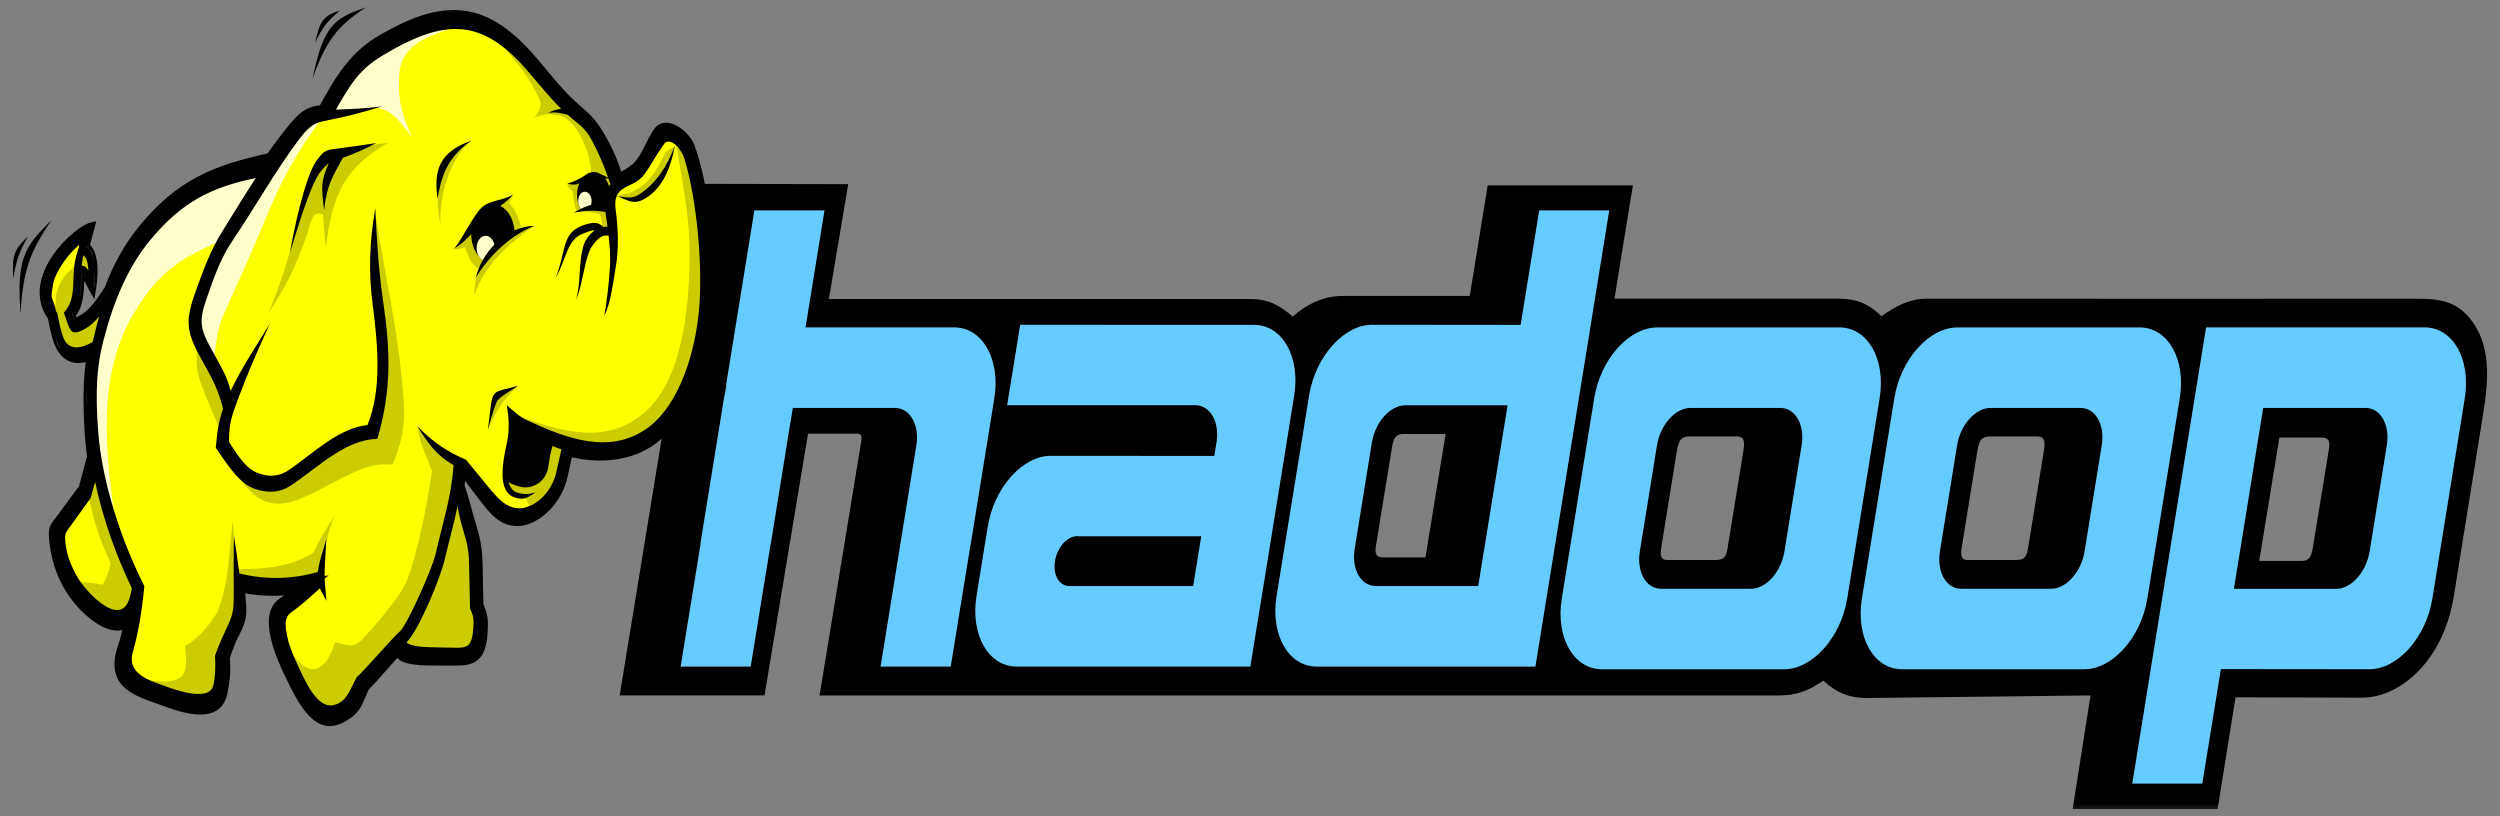
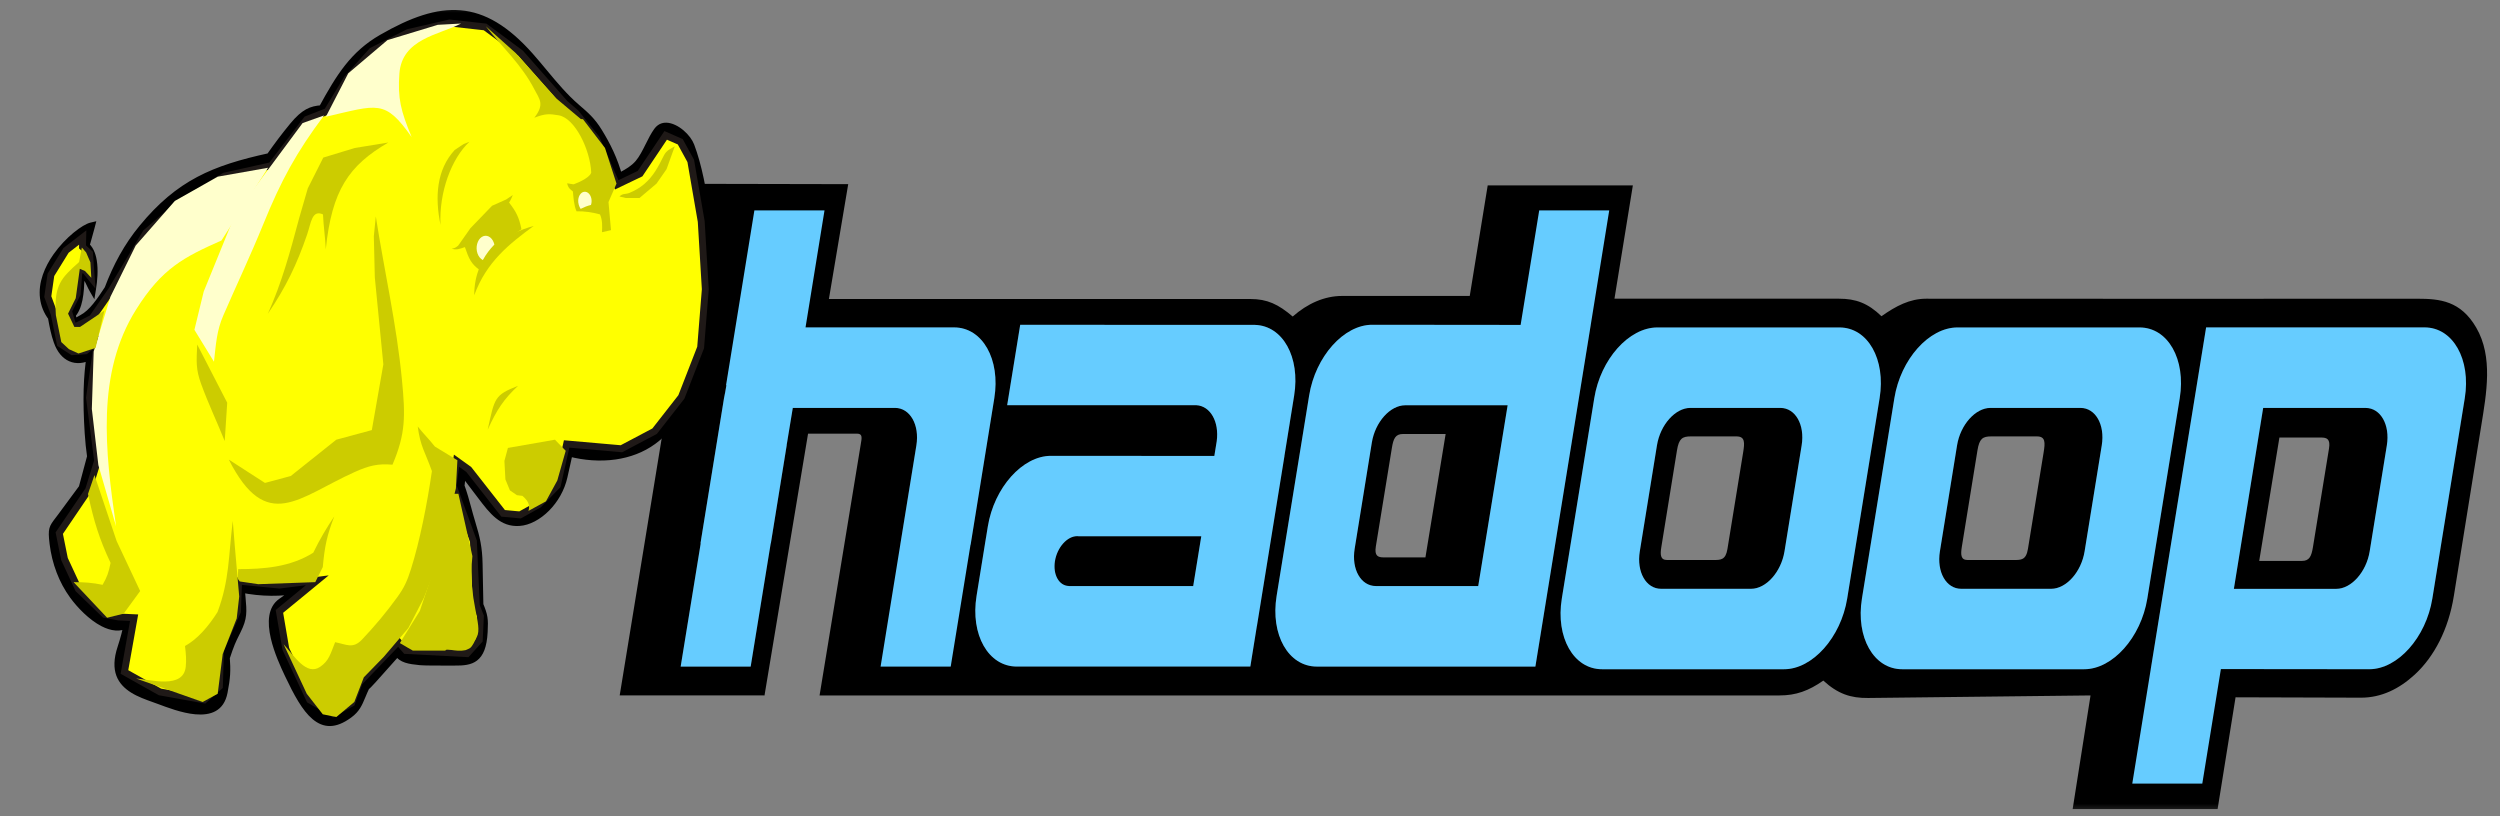
<svg xmlns="http://www.w3.org/2000/svg" width="98" height="32" viewBox="0 0 98 32" fill="none">
  <rect x="0" y="0" width="98" height="32" fill="#808080" stroke="none" />
  <g clip-path="url(#clip0_427_443)">
    <mask id="mask0_427_443" style="mask-type:luminance" maskUnits="userSpaceOnUse" x="0" y="0" width="98" height="32">
      <path d="M98 0H0V32H98V0Z" fill="white" />
    </mask>
    <g mask="url(#mask0_427_443)">
      <path fill-rule="evenodd" clip-rule="evenodd" d="M81.248 31.716C83.142 31.716 85.036 31.716 86.93 31.716C87.165 30.255 87.399 28.795 87.634 27.334C89.255 27.334 90.929 27.349 92.551 27.349C93.343 27.349 94.044 27.012 94.667 26.436C95.418 25.741 95.98 24.676 96.191 23.361C96.547 21.139 96.906 18.916 97.264 16.694C97.469 15.425 97.735 13.992 97.07 12.846C96.459 11.792 95.647 11.71 94.756 11.71C88.341 11.719 81.926 11.709 75.51 11.709C74.863 11.709 74.32 11.996 73.754 12.396C73.223 11.882 72.744 11.709 72.093 11.709C69.158 11.709 66.222 11.709 63.287 11.709C63.528 10.229 63.768 8.748 64.008 7.268C62.111 7.268 60.215 7.268 58.318 7.268C58.083 8.712 57.849 10.156 57.614 11.601C55.946 11.601 54.277 11.601 52.609 11.601C51.918 11.601 51.254 11.898 50.674 12.408C50.112 11.929 49.679 11.721 49.013 11.721C43.506 11.721 38 11.721 32.493 11.721C32.745 10.221 32.998 8.72 33.25 7.219C31.356 7.215 29.462 7.211 27.568 7.207C26.476 13.891 25.384 20.575 24.292 27.259C26.184 27.26 28.076 27.26 29.969 27.261C30.538 23.84 31.107 20.42 31.676 16.999C32.316 16.999 32.957 16.999 33.597 16.999C33.826 16.999 33.781 17.177 33.742 17.413C33.204 20.695 32.666 23.978 32.127 27.261C44.672 27.261 57.216 27.261 69.761 27.261C70.4 27.261 70.899 27.081 71.474 26.679C72.04 27.197 72.541 27.369 73.233 27.361L81.949 27.261C81.716 28.746 81.482 30.231 81.248 31.716ZM56.669 17.013C56.11 17.013 55.552 17.013 54.993 17.013C54.7 17.013 54.62 17.197 54.562 17.557C54.352 18.845 54.143 20.132 53.933 21.419C53.873 21.79 54.01 21.85 54.246 21.85C54.79 21.85 55.333 21.85 55.877 21.85C56.141 20.238 56.405 18.626 56.669 17.013ZM66.278 17.107C66.874 17.107 67.471 17.107 68.067 17.107C68.412 17.107 68.393 17.354 68.331 17.736C68.126 18.997 67.921 20.258 67.716 21.519C67.645 21.959 67.444 21.952 67.168 21.952C66.561 21.952 65.954 21.952 65.347 21.952C65.079 21.952 65.077 21.735 65.125 21.439C65.329 20.178 65.533 18.918 65.737 17.657C65.812 17.19 65.947 17.107 66.278 17.107ZM78.057 17.107C78.653 17.107 79.25 17.107 79.846 17.107C80.19 17.107 80.172 17.354 80.11 17.736C79.905 18.997 79.7 20.258 79.495 21.519C79.423 21.959 79.223 21.952 78.946 21.952C78.34 21.952 77.733 21.952 77.126 21.952C76.858 21.952 76.856 21.735 76.903 21.439C77.107 20.178 77.312 18.918 77.516 17.657C77.591 17.19 77.725 17.107 78.057 17.107ZM88.561 21.988C89.119 21.988 89.677 21.988 90.236 21.988C90.53 21.988 90.609 21.805 90.668 21.444C90.877 20.157 91.087 18.869 91.297 17.582C91.356 17.212 91.22 17.151 90.983 17.151C90.44 17.151 89.896 17.151 89.353 17.151C89.089 18.764 88.825 20.376 88.561 21.988Z" fill="black" />
      <path fill-rule="evenodd" clip-rule="evenodd" d="M64.968 12.836H72.105C73.219 12.836 73.928 14.084 73.681 15.608L72.41 23.463C72.163 24.987 71.05 26.234 69.936 26.234H62.799C61.686 26.234 60.976 24.987 61.223 23.463L62.495 15.608C62.741 14.083 63.854 12.836 64.968 12.836ZM66.262 15.99H69.79C70.38 15.99 70.755 16.65 70.625 17.457L69.952 21.614C69.821 22.421 69.232 23.081 68.643 23.081H65.114C64.525 23.081 64.149 22.421 64.28 21.614L64.953 17.457C65.083 16.65 65.672 15.99 66.262 15.99Z" fill="#1F1917" />
      <path fill-rule="evenodd" clip-rule="evenodd" d="M76.733 12.836H83.87C84.984 12.836 85.693 14.084 85.446 15.608L84.175 23.463C83.928 24.987 82.815 26.234 81.701 26.234H74.564C73.451 26.234 72.741 24.987 72.988 23.463L74.259 15.608C74.506 14.083 75.619 12.836 76.733 12.836ZM78.026 15.99H81.555C82.145 15.99 82.52 16.65 82.389 17.457L81.716 21.614C81.586 22.421 80.997 23.081 80.407 23.081H76.879C76.289 23.081 75.914 22.421 76.044 21.614L76.717 17.457C76.848 16.65 77.437 15.99 78.026 15.99Z" fill="#1F1917" />
      <path fill-rule="evenodd" clip-rule="evenodd" d="M86.479 12.836H95.044C96.158 12.836 96.867 14.084 96.621 15.608L95.349 23.463C95.103 24.987 93.989 26.235 92.876 26.234L84.31 26.229L86.479 12.836ZM88.718 15.99H92.73C93.319 15.99 93.695 16.65 93.564 17.457L92.891 21.614C92.761 22.42 92.171 23.081 91.582 23.081H87.567" fill="#1F1917" />
      <path fill-rule="evenodd" clip-rule="evenodd" d="M60.187 26.129H51.622C50.508 26.129 49.799 24.881 50.045 23.358L51.317 15.502C51.563 13.978 52.677 12.73 53.79 12.731L62.356 12.736L60.187 26.129ZM57.948 22.975H53.936C53.347 22.975 52.971 22.315 53.102 21.509L53.775 17.351C53.906 16.545 54.495 15.884 55.084 15.884H59.1" fill="#1F1917" />
      <path fill-rule="evenodd" clip-rule="evenodd" d="M30.854 12.837H37.401C38.514 12.837 39.224 14.084 38.977 15.608L38.047 21.351H35.29L35.92 17.457C36.051 16.65 35.675 15.99 35.086 15.99H31.03C30.441 15.99 30.969 16.651 30.838 17.457L30.216 21.299H27.459L28.38 15.608C28.627 14.084 29.74 12.837 30.854 12.837Z" fill="#1F1917" />
      <path fill-rule="evenodd" clip-rule="evenodd" d="M26.681 26.129L28.563 14.535H31.313L29.428 26.129" fill="#1F1917" />
      <path fill-rule="evenodd" clip-rule="evenodd" d="M49.013 26.129H39.857C38.743 26.129 38.034 24.881 38.281 23.358L38.65 21.078H38.651L38.722 20.64C38.969 19.116 40.082 17.868 41.196 17.869L47.602 17.873L47.696 17.291C47.797 16.531 47.447 15.915 46.897 15.884H39.481L39.992 12.732L49.194 12.736C50.285 12.765 50.975 14 50.731 15.506L50.558 16.576H50.559L50.349 17.874H50.351L49.271 24.543H49.269L49.013 26.129ZM41.896 22.975H46.773L47.09 21.022H42.297C42.273 21.019 42.25 21.017 42.225 21.017C41.833 21.017 41.441 21.457 41.354 21.994C41.269 22.525 41.512 22.961 41.897 22.971L41.896 22.975Z" fill="#1F1917" />
      <path fill-rule="evenodd" clip-rule="evenodd" d="M64.968 12.836H72.105C73.219 12.836 73.928 14.084 73.681 15.608L72.41 23.463C72.163 24.987 71.05 26.234 69.936 26.234H62.799C61.686 26.234 60.976 24.987 61.223 23.463L62.495 15.608C62.741 14.083 63.854 12.836 64.968 12.836ZM66.262 15.99H69.79C70.38 15.99 70.755 16.65 70.625 17.457L69.952 21.614C69.821 22.421 69.232 23.081 68.643 23.081H65.114C64.525 23.081 64.149 22.421 64.28 21.614L64.953 17.457C65.083 16.65 65.672 15.99 66.262 15.99Z" fill="#66CCFF" />
      <path fill-rule="evenodd" clip-rule="evenodd" d="M76.733 12.836H83.87C84.984 12.836 85.693 14.084 85.446 15.608L84.175 23.463C83.928 24.987 82.815 26.234 81.701 26.234H74.564C73.451 26.234 72.741 24.987 72.988 23.463L74.259 15.608C74.506 14.083 75.619 12.836 76.733 12.836ZM78.026 15.99H81.555C82.145 15.99 82.52 16.65 82.389 17.457L81.716 21.614C81.586 22.421 80.997 23.081 80.407 23.081H76.879C76.289 23.081 75.914 22.421 76.044 21.614L76.717 17.457C76.848 16.65 77.437 15.99 78.026 15.99Z" fill="#66CCFF" />
      <path fill-rule="evenodd" clip-rule="evenodd" d="M86.48 12.834L84.692 23.863L84.31 26.227L83.585 30.717H86.33L87.059 26.227L92.877 26.233C93.99 26.234 95.102 24.987 95.348 23.463L96.619 15.611C96.866 14.087 96.156 12.834 95.042 12.834H86.48ZM88.716 15.991H92.731C93.321 15.991 93.695 16.653 93.564 17.459L92.891 21.614C92.761 22.42 92.172 23.083 91.583 23.083H87.568L88.716 15.991Z" fill="#66CCFF" />
      <path fill-rule="evenodd" clip-rule="evenodd" d="M60.337 8.247L59.608 12.737L53.79 12.731C52.677 12.73 51.565 13.977 51.319 15.501L50.043 23.36C49.796 24.884 50.506 26.13 51.62 26.13H60.187L62.357 12.737L63.082 8.247L60.337 8.247ZM55.084 15.887H59.099L57.946 22.973H53.936C53.346 22.973 52.972 22.317 53.103 21.511L53.776 17.349C53.906 16.544 54.495 15.887 55.084 15.887Z" fill="#66CCFF" />
      <path fill-rule="evenodd" clip-rule="evenodd" d="M29.572 8.247L28.461 15.101H28.475L28.428 15.372C28.411 15.45 28.394 15.53 28.381 15.61L27.459 21.299H27.468L26.682 26.13H29.426L30.212 21.299H30.217L30.838 17.459C30.839 17.453 30.837 17.446 30.838 17.44L31.078 15.99H35.084C35.673 15.99 36.052 16.652 35.922 17.459L35.291 21.35L34.519 26.13H37.268L38.045 21.35H38.049L38.977 15.61C39.223 14.086 38.514 12.834 37.4 12.834H31.577L32.321 8.247L29.572 8.247Z" fill="#66CCFF" />
      <path fill-rule="evenodd" clip-rule="evenodd" d="M49.013 26.129H39.857C38.743 26.129 38.034 24.881 38.281 23.358L38.65 21.078H38.651L38.722 20.64C38.969 19.116 40.082 17.868 41.196 17.869L47.602 17.873L47.696 17.291C47.797 16.531 47.447 15.915 46.897 15.884H39.481L39.992 12.732L49.194 12.736C50.285 12.765 50.975 14 50.731 15.506L50.558 16.576H50.559L50.349 17.874H50.351L49.271 24.543H49.269L49.013 26.129ZM41.896 22.975H46.773L47.09 21.022H42.297C42.273 21.019 42.25 21.017 42.225 21.017C41.833 21.017 41.441 21.457 41.354 21.994C41.269 22.525 41.512 22.961 41.897 22.971L41.896 22.975Z" fill="#66CCFF" />
      <path fill-rule="evenodd" clip-rule="evenodd" d="M3.554 17.905C3.442 18.324 3.329 18.744 3.216 19.164C2.937 19.541 2.659 19.92 2.38 20.298C2.075 20.711 2.009 20.708 2.081 21.293C2.165 21.98 2.406 22.688 2.851 23.298C3.318 23.939 4.299 24.846 5.005 24.418C4.939 24.743 4.852 25.083 4.741 25.416C4.268 26.837 5.421 27.115 6.229 27.414C6.9 27.662 8.546 28.323 8.784 27.117C8.891 26.574 8.907 26.282 8.869 25.763C9.078 25.126 9.145 25.024 9.317 24.673C9.555 24.192 9.537 24.009 9.486 23.411C9.476 23.296 9.463 23.171 9.449 23.038C10.248 23.203 11.016 23.201 11.799 23.068C11.562 23.258 11.323 23.424 11.009 23.645C10.262 24.17 10.966 25.719 11.287 26.397C11.962 27.82 12.568 28.8 13.708 27.956C14.091 27.672 14.12 27.369 14.36 26.881C14.492 26.782 15.172 25.99 15.577 25.542C15.73 25.794 16.024 25.84 16.469 25.885C16.693 25.907 17.572 25.899 17.805 25.901C18.503 25.907 18.923 25.808 18.977 24.766C19.003 24.272 18.988 24.166 18.81 23.735C18.799 23.189 18.789 22.644 18.778 22.099C18.766 21.485 18.68 21.108 18.504 20.535C18.344 20.014 18.255 19.569 18.067 19.064C18.093 18.866 18.113 18.661 18.127 18.448C18.365 18.761 18.602 19.074 18.84 19.387C19.293 19.984 19.667 20.472 20.358 20.427C21.076 20.381 21.9 19.606 22.11 18.657C22.181 18.341 22.251 18.024 22.321 17.708C23.406 17.988 24.673 17.924 25.617 17.235C27.006 16.22 27.655 14.181 27.815 12.024C27.944 10.279 27.696 7.345 27.088 5.752C26.909 5.284 26.102 4.692 25.748 5.183C25.481 5.552 25.298 6.116 25.011 6.452C24.788 6.713 24.511 6.842 24.269 6.979C24.082 6.286 23.813 5.748 23.483 5.211C23.221 4.784 22.974 4.571 22.628 4.274C21.945 3.689 21.415 2.95 20.793 2.248C18.912 0.126 17.297 0.191 14.953 1.541C13.835 2.185 13.296 3.059 12.61 4.315C12.196 4.344 11.911 4.454 11.473 4.983C11.149 5.374 10.848 5.776 10.557 6.192C8.366 6.67 7.006 7.241 5.566 8.988C4.98 9.698 4.555 10.486 4.222 11.371C3.914 11.838 3.608 12.316 3.2 12.53C2.914 12.681 2.919 12.681 2.818 12.312C3.159 11.961 3.154 11.302 3.185 10.704C3.4 10.718 3.481 11.048 3.627 11.301C3.713 10.773 3.763 9.953 3.357 9.665C3.423 9.424 3.498 9.18 3.566 8.914C2.967 9.056 0.914 10.95 2.01 12.395C2.082 12.796 2.138 13.072 2.234 13.343C2.484 14.057 3.048 14.179 3.539 13.917C3.405 14.762 3.377 15.681 3.458 16.971C3.478 17.28 3.51 17.592 3.554 17.905Z" fill="black" />
      <path d="M3.684 17.97C3.639 18.139 3.594 18.308 3.549 18.477L3.288 18.346C3.334 18.177 3.379 18.008 3.424 17.84L3.684 17.97ZM3.549 18.477C3.481 18.727 3.414 18.978 3.346 19.229L3.086 19.099C3.154 18.848 3.221 18.597 3.288 18.346L3.549 18.477ZM3.346 19.229L3.314 19.298L3.216 19.164L3.346 19.229ZM3.314 19.298C3.166 19.498 3.018 19.699 2.87 19.899L2.675 19.631C2.823 19.43 2.971 19.23 3.119 19.03L3.314 19.298ZM2.87 19.899C2.739 20.077 2.608 20.255 2.477 20.432L2.282 20.164C2.413 19.986 2.544 19.808 2.675 19.631L2.87 19.899ZM2.477 20.432C2.417 20.513 2.397 20.54 2.379 20.564L2.187 20.289C2.227 20.237 2.271 20.178 2.282 20.164L2.477 20.432ZM2.379 20.564C2.201 20.798 2.166 20.844 2.217 21.262L1.944 21.324C1.869 20.709 1.921 20.639 2.187 20.289L2.379 20.564ZM2.217 21.262C2.259 21.599 2.34 21.942 2.469 22.276L2.223 22.453C2.081 22.084 1.99 21.702 1.944 21.324L2.217 21.262ZM2.469 22.276C2.588 22.586 2.746 22.887 2.949 23.165L2.753 23.432C2.528 23.123 2.353 22.792 2.223 22.453L2.469 22.276ZM2.949 23.165C3.208 23.52 3.63 23.96 4.07 24.189L3.973 24.544C3.492 24.294 3.033 23.816 2.753 23.432L2.949 23.165ZM4.07 24.189C4.376 24.348 4.688 24.403 4.949 24.245L5.061 24.592C4.724 24.796 4.341 24.735 3.973 24.544L4.07 24.189ZM4.949 24.245L5.217 24.083L5.139 24.469L5.005 24.419L4.949 24.245ZM5.139 24.469C5.104 24.641 5.063 24.818 5.016 24.995L4.755 24.866C4.799 24.698 4.838 24.531 4.871 24.368L5.139 24.469ZM5.016 24.995C4.973 25.161 4.923 25.328 4.867 25.495L4.615 25.338C4.666 25.183 4.713 25.024 4.755 24.866L5.016 24.995ZM4.867 25.495C4.633 26.199 4.879 26.569 5.26 26.807L5.145 27.153C4.624 26.827 4.289 26.316 4.615 25.338L4.867 25.495ZM5.26 26.807C5.503 26.959 5.797 27.064 6.071 27.161L6.002 27.528C5.714 27.425 5.405 27.315 5.145 27.153L5.26 26.807ZM6.071 27.161C6.143 27.187 6.214 27.212 6.264 27.231L6.193 27.597C6.119 27.57 6.06 27.549 6.002 27.528L6.071 27.161ZM6.264 27.231C6.594 27.353 7.165 27.577 7.677 27.621L7.66 28.001C7.123 27.954 6.534 27.723 6.193 27.597L6.264 27.231ZM7.677 27.621C8.141 27.661 8.554 27.554 8.65 27.069L8.918 27.165C8.776 27.886 8.247 28.052 7.66 28.001L7.677 27.621ZM8.65 27.069C8.7 26.811 8.73 26.613 8.742 26.416L9.02 26.447C9.006 26.661 8.974 26.88 8.918 27.165L8.65 27.069ZM8.742 26.416C8.754 26.218 8.749 26.025 8.731 25.782L9.007 25.746C9.027 26.02 9.033 26.233 9.02 26.447L8.742 26.416ZM8.731 25.782L8.742 25.686L8.869 25.764L8.731 25.782ZM8.742 25.686C8.929 25.116 9.006 24.962 9.142 24.69L9.371 24.903C9.245 25.155 9.174 25.298 8.996 25.841L8.742 25.686ZM9.142 24.69C9.156 24.662 9.168 24.638 9.202 24.567L9.432 24.779C9.424 24.797 9.395 24.855 9.371 24.903L9.142 24.69ZM9.202 24.567C9.308 24.352 9.357 24.208 9.373 24.06L9.647 24.112C9.625 24.325 9.563 24.513 9.432 24.779L9.202 24.567ZM9.373 24.06C9.389 23.904 9.373 23.718 9.348 23.433L9.623 23.39C9.65 23.702 9.669 23.907 9.647 24.112L9.373 24.06ZM9.348 23.433C9.341 23.355 9.336 23.294 9.332 23.253L9.606 23.206C9.614 23.291 9.62 23.352 9.623 23.39L9.348 23.433ZM9.332 23.253C9.329 23.221 9.322 23.157 9.312 23.066L9.586 23.011C9.591 23.052 9.597 23.115 9.606 23.206L9.332 23.253ZM9.312 23.066L9.285 22.813L9.47 22.851L9.449 23.039L9.312 23.066ZM9.47 22.851C9.862 22.932 10.248 22.972 10.631 22.975L10.63 23.355C10.234 23.352 9.835 23.31 9.429 23.227L9.47 22.851ZM10.631 22.975C11.015 22.979 11.398 22.945 11.783 22.88L11.816 23.257C11.418 23.324 11.025 23.358 10.63 23.355L10.631 22.975ZM11.783 22.88L11.869 23.233L11.799 23.068L11.783 22.88ZM11.869 23.233C11.645 23.412 11.421 23.569 11.136 23.77L11.009 23.431C11.291 23.233 11.511 23.078 11.73 22.904L11.869 23.233ZM11.136 23.77C11.115 23.784 11.094 23.799 11.072 23.814L10.945 23.476C10.967 23.461 10.988 23.446 11.009 23.431L11.136 23.77ZM11.072 23.814C10.779 24.021 10.776 24.454 10.88 24.907L10.615 25.02C10.473 24.399 10.492 23.795 10.945 23.476L11.072 23.814ZM10.88 24.907C10.997 25.422 11.247 25.964 11.403 26.294L11.171 26.5C11.006 26.152 10.743 25.58 10.615 25.02L10.88 24.907ZM11.403 26.294C11.731 26.985 12.04 27.567 12.395 27.865L12.251 28.189C11.85 27.852 11.518 27.232 11.171 26.5L11.403 26.294ZM12.395 27.865C12.731 28.147 13.123 28.173 13.642 27.788L13.773 28.123C13.153 28.583 12.672 28.542 12.251 28.189L12.395 27.865ZM13.642 27.788C13.888 27.606 13.97 27.409 14.081 27.143L14.323 27.33C14.189 27.651 14.089 27.89 13.773 28.123L13.642 27.788ZM14.081 27.143C14.125 27.037 14.174 26.921 14.245 26.776L14.474 26.986C14.418 27.103 14.368 27.221 14.323 27.33L14.081 27.143ZM14.245 26.776L14.293 26.714L14.36 26.881L14.245 26.776ZM14.293 26.714C14.374 26.653 14.72 26.262 15.057 25.881L15.233 26.174C14.885 26.567 14.527 26.972 14.426 27.048L14.293 26.714ZM15.057 25.881C15.23 25.686 15.401 25.492 15.489 25.394L15.664 25.691C15.502 25.87 15.368 26.021 15.233 26.174L15.057 25.881ZM15.489 25.394L15.596 25.277L15.684 25.421L15.577 25.543L15.489 25.394ZM15.684 25.421C15.739 25.512 15.826 25.568 15.945 25.607L15.882 25.976C15.704 25.918 15.568 25.825 15.47 25.664L15.684 25.421ZM15.945 25.607C16.082 25.652 16.261 25.674 16.479 25.695L16.459 26.075C16.231 26.052 16.041 26.029 15.882 25.976L15.945 25.607ZM16.479 25.695C16.649 25.712 17.194 25.711 17.546 25.711V26.091C17.186 26.091 16.63 26.092 16.459 26.075L16.479 25.695ZM17.546 25.711C17.657 25.711 17.75 25.711 17.805 25.712L17.804 26.091C17.749 26.091 17.657 26.091 17.546 26.091V25.711ZM17.805 25.712C18.133 25.714 18.393 25.695 18.564 25.561L18.701 25.892C18.474 26.068 18.175 26.095 17.804 26.091L17.805 25.712ZM18.564 25.561C18.721 25.44 18.815 25.201 18.839 24.753L19.116 24.779C19.085 25.374 18.942 25.705 18.701 25.892L18.564 25.561ZM18.839 24.753C18.851 24.523 18.854 24.386 18.835 24.268L19.106 24.186C19.132 24.353 19.13 24.515 19.116 24.779L18.839 24.753ZM18.835 24.268C18.816 24.15 18.771 24.028 18.689 23.828L18.932 23.642C19.027 23.873 19.079 24.02 19.106 24.186L18.835 24.268ZM18.689 23.828L18.671 23.739L18.81 23.735L18.689 23.828ZM18.671 23.739C18.666 23.467 18.661 23.194 18.655 22.922L18.933 22.913C18.938 23.185 18.944 23.458 18.949 23.73L18.671 23.739ZM18.655 22.922C18.65 22.649 18.645 22.376 18.639 22.104L18.917 22.095C18.922 22.367 18.928 22.64 18.933 22.913L18.655 22.922ZM18.639 22.104C18.634 21.811 18.61 21.576 18.568 21.348L18.837 21.256C18.885 21.513 18.911 21.773 18.917 22.095L18.639 22.104ZM18.568 21.348C18.526 21.118 18.462 20.888 18.376 20.608L18.632 20.461C18.722 20.755 18.79 21.001 18.837 21.256L18.568 21.348ZM18.376 20.608C18.316 20.411 18.264 20.219 18.213 20.03L18.473 19.9C18.521 20.079 18.571 20.262 18.632 20.461L18.376 20.608ZM18.213 20.03C18.133 19.738 18.056 19.454 17.943 19.149L18.192 18.979C18.31 19.299 18.39 19.595 18.473 19.9L18.213 20.03ZM17.943 19.149L17.931 19.031L18.067 19.064L17.943 19.149ZM17.931 19.031C17.945 18.925 17.956 18.827 17.965 18.738L18.239 18.785C18.228 18.901 18.216 19.005 18.204 19.097L17.931 19.031ZM17.965 18.738C17.973 18.657 17.981 18.556 17.989 18.432L18.266 18.463C18.26 18.553 18.251 18.661 18.239 18.785L17.965 18.738ZM17.989 18.432L18.014 18.035L18.223 18.311L18.127 18.448L17.989 18.432ZM18.223 18.311C18.359 18.49 18.495 18.669 18.631 18.848L18.439 19.123C18.303 18.944 18.167 18.764 18.031 18.585L18.223 18.311ZM18.631 18.848L18.936 19.25L18.744 19.525L18.439 19.123L18.631 18.848ZM18.936 19.25C19.156 19.541 19.357 19.804 19.58 19.984L19.439 20.312C19.189 20.11 18.977 19.832 18.744 19.525L18.936 19.25ZM19.58 19.984C19.795 20.157 20.037 20.258 20.351 20.238L20.364 20.617C19.988 20.642 19.697 20.521 19.439 20.312L19.58 19.984ZM20.351 20.238C20.69 20.216 21.057 20.017 21.361 19.709L21.526 20.015C21.179 20.365 20.758 20.592 20.364 20.617L20.351 20.238ZM21.361 19.709C21.652 19.416 21.884 19.026 21.978 18.603L22.243 18.712C22.131 19.218 21.862 19.676 21.526 20.015L21.361 19.709ZM21.978 18.603C22.01 18.456 22.043 18.31 22.075 18.164L22.341 18.274C22.308 18.42 22.276 18.566 22.243 18.712L21.978 18.603ZM22.075 18.164C22.113 17.994 22.151 17.823 22.188 17.653L22.454 17.763C22.416 17.933 22.378 18.104 22.341 18.274L22.075 18.164ZM22.188 17.653L22.225 17.49L22.347 17.522L22.321 17.708L22.188 17.653ZM22.347 17.522C22.909 17.667 23.521 17.718 24.109 17.634L24.136 18.011C23.521 18.099 22.882 18.046 22.296 17.894L22.347 17.522ZM24.109 17.634C24.625 17.559 25.124 17.38 25.552 17.067L25.682 17.403C25.222 17.739 24.688 17.931 24.136 18.011L24.109 17.634ZM25.552 17.067C26.18 16.609 26.651 15.932 26.99 15.128L27.231 15.316C26.866 16.18 26.359 16.908 25.682 17.403L25.552 17.067ZM26.99 15.128C27.378 14.209 27.595 13.123 27.677 12.007L27.953 12.042C27.866 13.213 27.638 14.35 27.231 15.316L26.99 15.128ZM27.677 12.007C27.745 11.096 27.708 9.855 27.568 8.654L27.842 8.595C27.984 9.826 28.022 11.103 27.953 12.042L27.677 12.007ZM27.568 8.654C27.445 7.595 27.244 6.57 26.965 5.84L27.211 5.665C27.503 6.431 27.714 7.497 27.842 8.595L27.568 8.654ZM26.965 5.84C26.943 5.783 26.907 5.721 26.86 5.658L27.054 5.386C27.121 5.477 27.175 5.572 27.211 5.665L26.965 5.84ZM26.86 5.658C26.741 5.497 26.564 5.345 26.381 5.259L26.471 4.9C26.694 5.004 26.909 5.19 27.054 5.386L26.86 5.658ZM26.381 5.259C26.211 5.179 26.04 5.157 25.918 5.244L25.79 4.907C25.987 4.766 26.236 4.789 26.471 4.9L26.381 5.259ZM25.918 5.244C25.892 5.262 25.869 5.286 25.847 5.316L25.649 5.05C25.691 4.991 25.739 4.944 25.79 4.907L25.918 5.244ZM25.847 5.316C25.734 5.473 25.634 5.672 25.534 5.872L25.306 5.658C25.413 5.442 25.521 5.227 25.649 5.05L25.847 5.316ZM25.534 5.872C25.403 6.134 25.271 6.398 25.101 6.597L24.921 6.308C25.065 6.139 25.186 5.898 25.306 5.658L25.534 5.872ZM25.101 6.597C24.892 6.842 24.649 6.975 24.424 7.098L24.321 6.745C24.526 6.633 24.746 6.512 24.921 6.308L25.101 6.597ZM24.424 7.098C24.385 7.12 24.346 7.141 24.322 7.155L24.217 6.803C24.26 6.779 24.291 6.762 24.321 6.745L24.424 7.098ZM24.322 7.155L24.189 7.229L24.139 7.044L24.269 6.979L24.322 7.155ZM24.139 7.044C24.05 6.712 23.939 6.416 23.812 6.138L24.047 5.936C24.184 6.234 24.302 6.553 24.4 6.913L24.139 7.044ZM23.812 6.138C23.683 5.856 23.537 5.594 23.377 5.333L23.589 5.089C23.759 5.365 23.912 5.641 24.047 5.936L23.812 6.138ZM23.377 5.333C23.253 5.131 23.133 4.98 23.003 4.844L23.171 4.543C23.317 4.695 23.451 4.864 23.589 5.089L23.377 5.333ZM23.003 4.844C22.873 4.709 22.726 4.583 22.555 4.436L22.702 4.114C22.876 4.263 23.025 4.391 23.171 4.543L23.003 4.844ZM22.555 4.436C22.071 4.021 21.665 3.534 21.251 3.037L21.433 2.751C21.838 3.237 22.235 3.714 22.702 4.114L22.555 4.436ZM21.251 3.037C21.077 2.828 20.901 2.617 20.705 2.396L20.882 2.102C21.064 2.307 21.249 2.53 21.433 2.751L21.251 3.037ZM20.705 2.396C19.788 1.361 18.94 0.86 18.038 0.783L18.055 0.403C19.018 0.486 19.917 1.014 20.882 2.102L20.705 2.396ZM18.038 0.783C17.13 0.704 16.159 1.052 15.007 1.716L14.9 1.366C16.091 0.68 17.1 0.321 18.055 0.403L18.038 0.783ZM15.007 1.716C14.464 2.029 14.062 2.397 13.713 2.838L13.526 2.559C13.898 2.089 14.325 1.697 14.9 1.366L15.007 1.716ZM13.713 2.838C13.362 3.283 13.06 3.808 12.721 4.429L12.499 4.202C12.846 3.566 13.157 3.027 13.526 2.559L13.713 2.838ZM12.721 4.429L12.682 4.5L12.617 4.505L12.61 4.315L12.721 4.429ZM12.617 4.505C12.424 4.519 12.262 4.551 12.102 4.639L11.999 4.285C12.193 4.179 12.382 4.141 12.603 4.125L12.617 4.505ZM12.102 4.639C11.939 4.728 11.771 4.877 11.564 5.126L11.381 4.841C11.613 4.561 11.807 4.391 11.999 4.285L12.102 4.639ZM11.564 5.126C11.406 5.318 11.251 5.514 11.099 5.715L10.906 5.442C11.059 5.24 11.216 5.04 11.381 4.841L11.564 5.126ZM11.099 5.715C10.949 5.914 10.802 6.117 10.657 6.324L10.457 6.061C10.604 5.851 10.753 5.645 10.906 5.442L11.099 5.715ZM10.657 6.324L10.579 6.379L10.557 6.192L10.657 6.324ZM10.579 6.379C9.494 6.616 8.615 6.876 7.83 7.292L7.73 6.937C8.533 6.512 9.429 6.247 10.535 6.005L10.579 6.379ZM7.83 7.292C7.051 7.704 6.364 8.273 5.658 9.13L5.475 8.846C6.207 7.956 6.921 7.366 7.73 6.937L7.83 7.292ZM5.658 9.13C5.372 9.478 5.125 9.843 4.909 10.229L4.689 9.999C4.916 9.593 5.175 9.209 5.475 8.846L5.658 9.13ZM4.909 10.229C4.694 10.615 4.509 11.024 4.346 11.458L4.099 11.286C4.268 10.834 4.462 10.406 4.689 9.999L4.909 10.229ZM4.346 11.458L4.325 11.498L4.222 11.372L4.346 11.458ZM4.325 11.498C4.168 11.737 4.01 11.979 3.841 12.187L3.656 11.904C3.819 11.703 3.969 11.472 4.119 11.245L4.325 11.498ZM3.841 12.187C3.664 12.405 3.472 12.591 3.25 12.708L3.151 12.353C3.336 12.255 3.501 12.095 3.656 11.904L3.841 12.187ZM3.25 12.708C3.072 12.801 2.985 12.848 2.886 12.791L2.993 12.441C2.998 12.444 3.042 12.41 3.151 12.353L3.25 12.708ZM2.886 12.791C2.782 12.731 2.752 12.613 2.688 12.378L2.948 12.246C2.985 12.38 2.984 12.435 2.993 12.441L2.886 12.791ZM2.688 12.378L2.652 12.246L2.735 12.16L2.818 12.312L2.688 12.378ZM2.735 12.16C2.99 11.898 3.014 11.375 3.038 10.872L3.315 10.896C3.288 11.484 3.26 12.095 2.901 12.464L2.735 12.16ZM3.038 10.872C3.041 10.807 3.044 10.741 3.046 10.691L3.324 10.718C3.32 10.787 3.318 10.842 3.315 10.896L3.038 10.872ZM3.046 10.691L3.056 10.506L3.192 10.515L3.185 10.705L3.046 10.691ZM3.192 10.515C3.421 10.53 3.525 10.751 3.637 10.989L3.404 11.194C3.332 11.041 3.266 10.9 3.179 10.895L3.192 10.515ZM3.637 10.989C3.669 11.056 3.701 11.124 3.735 11.183L3.518 11.419C3.475 11.345 3.439 11.268 3.404 11.194L3.637 10.989ZM3.762 11.342L3.699 11.731L3.518 11.419L3.627 11.301L3.762 11.342ZM3.491 11.26C3.538 10.973 3.574 10.597 3.523 10.29L3.793 10.206C3.855 10.582 3.816 11.016 3.762 11.342L3.491 11.26ZM3.523 10.29C3.491 10.094 3.422 9.925 3.294 9.834L3.421 9.496C3.633 9.647 3.744 9.908 3.793 10.206L3.523 10.29ZM3.294 9.834L3.184 9.757L3.227 9.599L3.357 9.665L3.294 9.834ZM3.227 9.599C3.247 9.524 3.277 9.42 3.308 9.313L3.566 9.451C3.542 9.535 3.518 9.619 3.487 9.731L3.227 9.599ZM3.308 9.313C3.349 9.17 3.391 9.024 3.435 8.852L3.697 8.976C3.658 9.13 3.611 9.293 3.566 9.451L3.308 9.313ZM3.543 8.727L3.776 8.672L3.697 8.976L3.566 8.914L3.543 8.727ZM3.59 9.101C3.321 9.165 2.729 9.619 2.3 10.229L2.099 9.967C2.568 9.301 3.233 8.8 3.543 8.727L3.59 9.101ZM2.3 10.229C2.144 10.451 2.012 10.69 1.928 10.933L1.677 10.774C1.775 10.487 1.925 10.214 2.099 9.967L2.3 10.229ZM1.928 10.933C1.849 11.165 1.813 11.403 1.842 11.633L1.569 11.697C1.529 11.384 1.575 11.072 1.677 10.774L1.928 10.933ZM1.842 11.633C1.868 11.843 1.951 12.053 2.106 12.258L1.914 12.532C1.713 12.268 1.605 11.985 1.569 11.697L1.842 11.633ZM2.106 12.258L2.144 12.35L2.01 12.395L2.106 12.258ZM2.144 12.35C2.179 12.546 2.211 12.712 2.245 12.862L1.981 12.975C1.945 12.818 1.912 12.645 1.875 12.44L2.144 12.35ZM2.245 12.862C2.278 13.005 2.314 13.134 2.359 13.262L2.109 13.425C2.058 13.282 2.018 13.137 1.981 12.975L2.245 12.862ZM2.359 13.262C2.459 13.546 2.617 13.719 2.799 13.799L2.714 14.161C2.463 14.051 2.245 13.814 2.109 13.425L2.359 13.262ZM2.799 13.799C3.011 13.893 3.258 13.864 3.489 13.741L3.59 14.094C3.301 14.248 2.988 14.281 2.714 14.161L2.799 13.799ZM3.489 13.741L3.73 13.612L3.675 13.957L3.539 13.917L3.489 13.741ZM3.675 13.957C3.609 14.368 3.57 14.798 3.557 15.284L3.279 15.27C3.293 14.763 3.335 14.311 3.404 13.877L3.675 13.957ZM3.557 15.284C3.544 15.77 3.557 16.315 3.597 16.955L3.32 16.986C3.279 16.337 3.265 15.777 3.279 15.27L3.557 15.284ZM3.597 16.955C3.607 17.118 3.62 17.268 3.634 17.406L3.359 17.456C3.342 17.286 3.329 17.129 3.32 16.986L3.597 16.955ZM3.634 17.406C3.649 17.557 3.668 17.712 3.69 17.869L3.418 17.941C3.396 17.782 3.376 17.62 3.359 17.456L3.634 17.406ZM3.69 17.869L3.684 17.97L3.554 17.905" fill="black" />
      <path fill-rule="evenodd" clip-rule="evenodd" d="M10.633 6.495L8.806 6.901L7.139 7.901L5.723 9.12L4.376 11.371L3.614 12.474L2.878 12.846L2.684 12.194L3.024 11.522L3.1 10.574L3.328 10.586L3.578 10.897L3.51 9.931L3.234 9.678L3.243 9.31L2.588 9.816L1.996 10.773L1.873 11.627L2.126 12.312L2.362 13.475L2.843 13.786L3.348 13.752L3.827 13.371L3.508 15.59L3.827 18.06L3.475 19.2L2.323 20.899L2.528 21.915L3.074 23.092L4.103 24.084L4.65 24.186L5.257 24.214L4.878 26.342L6.271 27.124L8.007 27.436L8.601 26.905L8.646 25.467L9.309 23.967L9.354 22.779L10.953 22.936L12.438 22.748L10.953 23.967L11.204 25.436L12.141 27.436L13.054 27.968L13.785 27.561L14.082 26.749L15.612 25.155L15.909 25.499L18.307 25.623L18.787 25.092L18.832 24.154L18.672 23.748L18.558 21.216L17.759 19.029L17.896 18.06L18.375 18.403L19.723 20.123L20.385 20.185L21.116 19.779L21.847 19.029L22.212 17.403L24.359 17.591L25.661 16.903L26.711 15.559L27.465 13.621L27.648 11.34L27.488 8.683L27.077 6.307L26.666 5.557L26.095 5.307L25.09 6.807L24.176 7.245L23.377 5.432L22.578 4.432L22.144 4.057L20.408 2.088L19.015 1.056L17.622 0.9L16 1.275L14.584 1.994L13.602 3.088L12.826 4.37L12.026 4.682L10.633 6.495Z" fill="#FFFF00" stroke="#1F1917" stroke-width="0.27" stroke-miterlimit="10" />
      <path fill-rule="evenodd" clip-rule="evenodd" d="M5.334 12.136C3.769 14.635 4.117 17.664 4.55 20.633C4.319 19.832 4.087 19.032 3.856 18.232C3.771 17.498 3.685 16.764 3.6 16.031C3.624 15.28 3.649 14.53 3.673 13.78C3.893 13.062 4.112 12.345 4.331 11.628C4.66 10.961 4.989 10.294 5.318 9.627C5.83 9.044 6.342 8.46 6.853 7.877C7.414 7.56 7.974 7.243 8.535 6.926C9.193 6.809 9.851 6.693 10.508 6.576C9.899 7.526 9.29 8.477 8.681 9.427C7.213 10.079 6.348 10.517 5.334 12.136Z" fill="#FFFFCC" />
      <path fill-rule="evenodd" clip-rule="evenodd" d="M12.702 4.525C11.614 5.978 11.019 7.073 10.327 8.774C9.832 9.991 9.276 11.163 8.755 12.363C8.492 12.97 8.467 13.479 8.388 14.18C8.133 13.763 7.877 13.346 7.621 12.929C7.743 12.429 7.865 11.929 7.986 11.428C8.401 10.411 8.815 9.394 9.229 8.377C10.106 7.193 10.984 6.009 11.861 4.825C12.141 4.725 12.421 4.625 12.702 4.525Z" fill="#FFFFCC" />
      <path fill-rule="evenodd" clip-rule="evenodd" d="M18.075 0.923C17.204 1.37 15.756 1.517 15.656 2.886C15.585 3.858 15.71 4.347 16.138 5.375C15.08 3.877 14.819 4.109 12.775 4.575C13.067 4.008 13.36 3.441 13.652 2.874C14.164 2.44 14.676 2.007 15.187 1.573C15.845 1.373 16.503 1.173 17.161 0.973C17.466 0.956 17.77 0.939 18.075 0.923Z" fill="#FFFFCC" />
      <path fill-rule="evenodd" clip-rule="evenodd" d="M20.479 19.438C20.77 19.683 20.763 19.86 20.715 20.028C20.944 19.903 21.172 19.778 21.401 19.652C21.549 19.38 21.698 19.108 21.846 18.835C21.956 18.447 22.066 18.059 22.176 17.671C22.035 17.526 21.895 17.381 21.754 17.236C21.14 17.344 20.525 17.451 19.91 17.559C19.865 17.729 19.819 17.899 19.773 18.069C19.786 18.31 19.799 18.552 19.812 18.793C19.871 18.937 19.93 19.08 19.989 19.223C20.081 19.286 20.172 19.348 20.264 19.411C20.336 19.42 20.407 19.429 20.479 19.438Z" fill="#CCCC00" />
      <path fill-rule="evenodd" clip-rule="evenodd" d="M20.308 15.123C19.384 15.488 19.391 15.589 19.118 16.844C19.478 16.053 19.745 15.653 20.308 15.123Z" fill="#CCCC00" />
      <path fill-rule="evenodd" clip-rule="evenodd" d="M26.453 5.732C26.289 5.836 26.129 5.886 26.026 6.092C25.805 6.534 25.615 6.907 25.25 7.218C25.066 7.374 24.875 7.476 24.68 7.559C24.518 7.628 24.421 7.566 24.283 7.702C24.364 7.721 24.446 7.741 24.528 7.761C24.709 7.761 24.889 7.761 25.069 7.761C25.291 7.573 25.514 7.385 25.736 7.197C25.867 7.009 25.998 6.821 26.128 6.633C26.236 6.333 26.345 6.032 26.453 5.732Z" fill="#CCCC00" />
      <path fill-rule="evenodd" clip-rule="evenodd" d="M11.731 8.539C11.367 9.901 11.05 11.068 10.499 12.301C11.205 11.26 11.633 10.376 12.037 9.199C12.194 8.742 12.224 8.205 12.661 8.405C12.681 8.861 12.751 9.318 12.771 9.774C13.007 7.456 13.674 6.486 15.223 5.586C14.784 5.658 14.347 5.729 13.908 5.801C13.496 5.926 13.085 6.052 12.673 6.177C12.47 6.58 12.267 6.982 12.065 7.385C11.953 7.77 11.842 8.154 11.731 8.539Z" fill="#CCCC00" />
      <path fill-rule="evenodd" clip-rule="evenodd" d="M14.732 8.485C15.066 10.637 15.547 12.702 15.756 14.888C15.892 16.308 15.907 16.991 15.385 18.216C14.814 18.166 14.46 18.254 13.908 18.501C11.71 19.487 10.45 20.937 8.969 18.016C9.441 18.321 9.914 18.626 10.387 18.931C10.724 18.84 11.061 18.75 11.398 18.659C11.993 18.185 12.588 17.71 13.183 17.236C13.647 17.111 14.111 16.986 14.575 16.86C14.726 16.001 14.876 15.142 15.027 14.283C14.915 13.147 14.804 12.01 14.693 10.874C14.68 10.337 14.667 9.8 14.654 9.263C14.68 9.004 14.706 8.744 14.732 8.485Z" fill="#CCCC00" />
      <path fill-rule="evenodd" clip-rule="evenodd" d="M18.518 21.8C18.333 23.548 18.943 24.488 18.691 24.971C18.619 25.107 18.522 25.346 18.414 25.411C18.028 25.645 17.497 25.367 17.459 25.504C17.034 25.504 16.609 25.504 16.184 25.504C16.014 25.406 15.844 25.307 15.674 25.209C15.935 24.788 16.197 24.368 16.458 23.947C16.713 23.187 16.968 22.426 17.223 21.666C17.387 20.896 17.55 20.127 17.714 19.357C17.799 19.357 17.884 19.357 17.969 19.357C18.152 20.171 18.335 20.985 18.518 21.8Z" fill="#CCCC00" />
      <path fill-rule="evenodd" clip-rule="evenodd" d="M16.375 16.718C16.479 17.511 16.659 17.7 16.931 18.468C16.75 19.722 16.458 21.213 16.107 22.319C15.959 22.785 15.839 23.042 15.578 23.403C15.138 24.012 14.692 24.542 14.192 25.07C13.832 25.45 13.581 25.259 13.137 25.174C12.949 25.642 12.897 25.902 12.549 26.14C12.015 26.505 11.537 25.717 11.117 25.254C11.42 25.901 11.723 26.548 12.025 27.196C12.235 27.464 12.444 27.733 12.653 28.001C12.83 28.037 13.006 28.073 13.183 28.108C13.418 27.912 13.653 27.715 13.889 27.518C14.013 27.196 14.137 26.873 14.262 26.551C14.523 26.283 14.785 26.015 15.046 25.746C15.367 25.37 15.687 24.994 16.007 24.619C16.21 24.225 16.413 23.831 16.615 23.438C16.798 22.972 16.982 22.507 17.165 22.042C17.4 21.075 17.635 20.109 17.871 19.142C17.89 18.776 17.91 18.409 17.93 18.042C17.635 17.863 17.341 17.684 17.047 17.505C16.831 17.227 16.591 16.995 16.375 16.718Z" fill="#CCCC00" />
      <path fill-rule="evenodd" clip-rule="evenodd" d="M9.338 22.31C10.328 22.31 11.374 22.235 12.28 21.666C12.537 21.139 12.79 20.709 13.104 20.243C12.819 20.981 12.729 21.399 12.653 22.229C12.555 22.426 12.457 22.623 12.359 22.82C11.614 22.847 10.868 22.873 10.123 22.9C9.881 22.864 9.639 22.829 9.397 22.793C9.371 22.757 9.345 22.721 9.319 22.686C9.325 22.56 9.332 22.435 9.338 22.31Z" fill="#CCCC00" />
      <path fill-rule="evenodd" clip-rule="evenodd" d="M9.201 21.37C9.175 21.053 9.15 20.735 9.124 20.417C8.955 21.811 8.995 22.744 8.527 23.992C8.177 24.547 7.746 25.052 7.252 25.323C7.294 25.665 7.307 25.879 7.282 26.13C7.195 27.032 5.876 26.633 5.334 26.597C6.204 26.904 7.075 27.211 7.945 27.518C8.142 27.41 8.338 27.303 8.534 27.195C8.599 26.677 8.665 26.157 8.73 25.639C8.913 25.173 9.096 24.708 9.279 24.243C9.312 23.956 9.345 23.67 9.377 23.384C9.319 22.712 9.26 22.041 9.201 21.37Z" fill="#CCCC00" />
      <path fill-rule="evenodd" clip-rule="evenodd" d="M7.73 13.505C7.702 14.182 7.67 14.465 7.889 15.063C8.166 15.824 8.507 16.538 8.809 17.29C8.841 16.789 8.874 16.288 8.907 15.787C8.514 15.026 8.122 14.266 7.73 13.505Z" fill="#CCCC00" />
      <path fill-rule="evenodd" clip-rule="evenodd" d="M3.703 18.623C3.618 18.87 3.534 19.117 3.449 19.365C3.682 20.442 3.89 21.124 4.335 22.066C4.258 22.447 4.2 22.614 4.021 22.925C3.63 22.842 3.282 22.818 2.885 22.82C3.323 23.285 3.761 23.75 4.199 24.216C4.415 24.162 4.631 24.108 4.847 24.055C5.062 23.759 5.278 23.464 5.494 23.169C5.186 22.516 4.879 21.862 4.572 21.209C4.282 20.347 3.993 19.485 3.703 18.623Z" fill="#CCCC00" />
-       <path fill-rule="evenodd" clip-rule="evenodd" d="M26.456 5.376C26.723 7.019 27.067 8.535 27.035 10.217C26.995 12.281 26.701 14.889 25.304 16.133C23.739 17.527 21.902 16.868 20.185 16.271C20.885 16.664 21.584 17.058 22.284 17.452C22.938 17.496 23.591 17.541 24.245 17.586C24.69 17.407 25.134 17.228 25.579 17.049C25.926 16.655 26.272 16.262 26.619 15.868C26.88 15.116 27.142 14.365 27.403 13.613C27.501 12.745 27.599 11.877 27.698 11.009C27.619 10.159 27.541 9.309 27.462 8.459C27.318 7.618 27.174 6.777 27.031 5.936C26.839 5.749 26.647 5.563 26.456 5.376Z" fill="#CCCC00" />
      <path fill-rule="evenodd" clip-rule="evenodd" d="M3.101 10.272C2.391 10.905 2.112 11.182 2.19 12.355C2.26 12.707 2.331 13.058 2.402 13.409C2.502 13.502 2.603 13.595 2.703 13.688C2.827 13.744 2.951 13.801 3.075 13.857C3.299 13.785 3.523 13.712 3.747 13.639C3.863 13.151 3.978 12.662 4.093 12.174C3.774 12.388 3.455 12.602 3.137 12.816C3.063 12.816 2.989 12.816 2.915 12.816C2.833 12.642 2.75 12.468 2.668 12.295C2.768 12.093 2.868 11.891 2.969 11.689C3.022 11.306 3.075 10.922 3.128 10.538C3.196 10.567 3.264 10.595 3.331 10.623C3.414 10.712 3.497 10.801 3.579 10.89C3.567 10.688 3.556 10.486 3.544 10.284C3.488 10.155 3.432 10.025 3.376 9.896C3.32 9.832 3.264 9.767 3.208 9.702C3.172 9.892 3.137 10.082 3.101 10.272Z" fill="#CCCC00" />
      <path fill-rule="evenodd" clip-rule="evenodd" d="M19.041 1.029C19.671 1.831 20.445 2.527 20.95 3.507C21.145 3.886 21.362 4.08 20.946 4.615C21.385 4.443 21.548 4.462 21.899 4.52C22.538 4.626 23.137 5.869 23.176 6.76C23.168 6.844 22.998 7.033 22.504 7.219C22.494 7.245 22.225 7.169 22.232 7.194C22.283 7.386 22.352 7.416 22.457 7.506C22.479 7.72 22.494 8.049 22.6 8.283C22.911 8.276 23.215 8.322 23.52 8.405C23.622 8.637 23.607 8.87 23.598 9.103C23.716 9.076 23.834 9.049 23.951 9.022C23.918 8.655 23.886 8.288 23.853 7.921C23.958 7.68 24.062 7.438 24.167 7.197C24.017 6.731 23.866 6.266 23.716 5.801C23.428 5.425 23.14 5.049 22.853 4.673C22.825 4.671 22.797 4.669 22.77 4.668C22.446 4.396 22.123 4.124 21.799 3.852C21.271 3.262 20.744 2.671 20.216 2.08C19.824 1.73 19.433 1.38 19.041 1.029Z" fill="#CCCC00" />
      <path fill-rule="evenodd" clip-rule="evenodd" d="M20.103 7.644C20.07 7.723 20.019 7.85 19.955 7.939C20.218 8.279 20.347 8.506 20.441 8.987C20.144 9.189 19.847 9.39 19.55 9.592C19.299 9.922 19.048 10.252 18.797 10.581C18.466 10.338 18.384 10.15 18.224 9.686C18.037 9.753 17.861 9.818 17.707 9.741C17.804 9.742 17.864 9.709 17.962 9.626C18.122 9.399 18.282 9.172 18.442 8.944C18.724 8.652 19.006 8.359 19.289 8.066C19.473 7.984 19.658 7.902 19.843 7.819C19.913 7.779 20.032 7.683 20.103 7.644Z" fill="#CCCC00" />
      <path fill-rule="evenodd" clip-rule="evenodd" d="M20.923 8.856C19.978 9.552 19.073 10.252 18.59 11.574C18.59 9.896 19.821 9.158 20.923 8.856Z" fill="#CCCC00" />
      <path fill-rule="evenodd" clip-rule="evenodd" d="M18.403 5.556C17.701 6.21 17.205 7.531 17.268 8.818C17.039 7.704 17.12 6.651 17.822 5.881C17.94 5.802 18.058 5.723 18.177 5.645C18.252 5.615 18.327 5.585 18.403 5.556Z" fill="#CCCC00" />
-       <path fill-rule="evenodd" clip-rule="evenodd" d="M19.743 15.492C19.888 15.384 20.151 15.236 20.297 15.128C20.147 15.162 19.88 15.237 19.731 15.271C19.333 15.364 19.286 15.495 19.224 16.031C19.195 16.284 19.155 16.598 19.125 16.85C19.204 16.564 19.297 16.232 19.389 15.96C19.485 15.671 19.539 15.644 19.743 15.492ZM12.353 1.669C12.666 1.027 12.846 0.818 13.328 0.411C12.674 0.626 12.549 0.792 12.353 1.669ZM12.25 3.085C12.798 1.578 13.212 1.023 14.359 0.283C13.062 0.718 12.681 1.027 12.25 3.085ZM0.52 10.929C0.64 10.174 0.752 9.89 1.092 9.27C0.541 9.798 0.469 10.014 0.52 10.929ZM12.798 23.559C12.781 23.376 12.764 23.192 12.748 23.009C12.718 22.678 12.719 22.408 12.738 22.074C12.757 21.751 12.775 21.428 12.794 21.104C12.725 21.433 12.588 21.761 12.519 22.09C12.492 22.221 12.469 22.328 12.456 22.426C11.429 22.713 10.41 22.731 9.384 22.48C9.318 21.96 9.239 21.418 9.172 21.03C9.151 21.465 9.164 22.668 9.163 23.342C9.161 23.863 9.145 24.042 8.949 24.486C8.765 24.902 8.687 24.996 8.429 25.698C8.45 26.141 8.451 26.434 8.365 26.855C8.222 27.554 6.779 27.012 6.398 26.87C5.929 26.694 4.96 26.433 5.203 25.578C5.418 24.825 5.554 24.031 5.659 22.978C4.8 21.285 4.001 18.964 3.848 16.907C3.729 15.311 3.8 14.328 4.053 13.352C4.453 11.804 5.012 10.465 5.91 9.386C7.121 7.932 8.254 7.348 10.026 6.978C9.6 7.631 9.178 8.322 8.719 9.063C8.253 9.812 7.977 10.57 7.681 11.389C7.273 12.522 7.282 12.953 7.823 13.947C8.289 14.804 8.541 15.19 8.745 16.028C8.576 16.503 8.515 16.904 8.459 17.551C9.03 18.406 9.454 18.991 10.008 19.171C10.552 19.348 11.006 19.314 11.493 18.974C12.573 18.217 13.573 17.241 14.792 17.201C15.356 15.303 15.299 13.718 15.028 11.882C14.844 10.629 14.769 9.441 14.712 8.163C14.483 9.48 14.44 10.637 14.61 11.948C14.815 13.528 14.973 15.274 14.405 16.663C13.302 16.778 12.358 17.696 11.364 18.4C10.965 18.683 10.549 18.711 10.107 18.545C9.697 18.391 9.42 18.019 8.978 17.322C8.971 16.621 9.087 16.298 9.322 15.664C9.699 14.645 10.116 13.697 10.574 12.694C10.014 13.62 9.483 14.393 9.042 15.323C8.874 14.666 8.633 14.332 8.234 13.592C7.844 12.87 7.803 12.554 8.094 11.717C8.388 10.877 8.636 10.139 9.135 9.402C9.997 8.128 10.786 6.71 11.729 5.456C12.241 4.775 12.448 4.798 13.127 4.657C13.741 4.53 14.34 4.369 14.966 4.17C14.36 4.248 13.775 4.276 13.186 4.296C13.18 4.296 13.174 4.297 13.168 4.297C13.748 3.284 14.084 2.719 15.025 2.159C17.343 0.782 18.816 0.633 20.637 2.727C21.108 3.27 21.52 3.797 21.999 4.265C21.826 4.286 21.676 4.328 21.478 4.434C21.719 4.372 21.997 4.434 22.247 4.496C22.317 4.559 22.389 4.619 22.462 4.679C22.8 4.951 22.992 5.102 23.22 5.537C23.462 5.998 23.663 6.458 23.84 6.965C23.724 6.908 23.627 6.86 23.54 6.824C23.476 6.784 23.406 6.758 23.333 6.748C23.186 6.729 23.047 6.778 22.93 6.876C22.926 6.879 22.921 6.882 22.916 6.885C22.729 7.01 22.44 7.151 22.246 7.194C22.345 7.241 22.564 7.259 22.667 7.203C22.68 7.195 22.694 7.19 22.709 7.185C22.662 7.293 22.632 7.416 22.623 7.549C22.61 7.725 22.636 7.894 22.692 8.041L22.692 8.042C22.71 8.099 22.734 8.151 22.761 8.188C22.672 8.233 22.582 8.284 22.489 8.339C22.921 8.249 23.31 8.233 23.732 8.309C23.759 8.491 23.788 8.684 23.814 8.88C23.761 8.886 23.709 8.891 23.657 8.897C23.653 8.897 23.648 8.898 23.644 8.898C23.445 8.68 23.223 8.717 22.919 8.812C21.996 9.1 22.213 9.809 21.788 10.877C22.229 10.139 22.196 9.367 22.915 9.134C23.082 9.08 23.196 9.012 23.31 9.036C23.106 9.176 22.929 9.409 22.859 9.679C22.662 10.441 22.785 11.084 22.568 11.796C22.836 11.159 22.852 10.538 23.093 9.869C23.179 9.628 23.499 9.243 23.695 9.237C23.749 9.235 23.803 9.234 23.857 9.232C23.904 9.656 23.933 10.077 23.914 10.426C23.881 11.062 23.76 12.008 23.688 12.369C23.931 11.941 24.042 11.035 24.148 10.398C24.26 9.734 24.232 8.937 24.134 8.223C24.001 7.244 24.737 7.404 25.165 6.942C25.479 6.603 25.696 6.061 25.984 5.678C26.27 5.297 26.72 5.856 26.832 6.228C27.32 7.843 27.542 10.383 27.413 12.01C27.269 13.836 26.624 15.83 25.447 16.729C23.947 17.875 22.178 17.175 20.687 16.487C20.369 16.341 20.148 16.127 19.868 15.886C19.945 16.355 19.979 16.852 19.878 17.32C19.717 18.064 19.457 19.28 20.195 19.505C20.476 19.59 20.603 19.578 20.999 19.298C20.679 19.397 20.517 19.373 20.296 19.317C20.097 19.267 19.991 19.093 19.935 18.888C20.005 18.957 20.119 18.995 20.313 19.059C20.86 19.239 21.381 18.879 21.483 18.36C21.542 18.057 21.532 17.898 21.658 17.484C21.771 17.532 21.888 17.576 22.008 17.615C21.941 17.918 21.873 18.22 21.805 18.522C21.629 19.307 20.945 19.94 20.34 19.925C19.781 19.912 19.427 19.432 19.041 18.963C18.775 18.639 18.519 18.329 18.266 18.023C17.57 17.722 17.012 17.371 16.367 16.717C16.826 17.456 17.138 17.865 17.779 18.233C17.686 19.534 17.355 20.482 17.073 21.727C16.946 22.29 15.94 24.546 15.661 24.765C15.462 24.922 14.217 26.358 13.982 26.547C13.808 26.864 13.655 27.303 13.392 27.492C12.593 28.071 12.079 26.963 11.649 26.028C11.453 25.602 10.909 24.374 11.383 24.03C11.832 23.705 12.083 23.473 12.54 23.062C12.607 23.23 12.723 23.391 12.798 23.559ZM15.577 25.542C15.172 25.99 14.492 26.782 14.36 26.881C14.12 27.369 14.091 27.672 13.708 27.956C12.568 28.8 11.962 27.821 11.287 26.397C10.966 25.719 10.263 24.17 11.009 23.645C11.323 23.424 11.562 23.258 11.799 23.068C11.016 23.201 10.248 23.203 9.449 23.038C9.463 23.17 9.476 23.296 9.486 23.411C9.538 24.008 9.555 24.192 9.317 24.673C9.145 25.024 9.078 25.126 8.869 25.763C8.907 26.282 8.891 26.574 8.784 27.117C8.546 28.323 6.9 27.662 6.229 27.414C5.421 27.115 4.268 26.837 4.741 25.416C4.852 25.083 4.939 24.743 5.005 24.418C4.299 24.846 3.318 23.939 2.851 23.298C2.406 22.688 2.165 21.98 2.081 21.293C2.009 20.708 2.075 20.711 2.38 20.298C2.659 19.92 2.937 19.541 3.216 19.164C3.329 18.744 3.442 18.325 3.554 17.906C3.51 17.592 3.478 17.28 3.458 16.971C3.377 15.681 3.405 14.762 3.539 13.917C3.048 14.18 2.485 14.057 2.234 13.343C2.139 13.072 2.082 12.796 2.01 12.395C0.914 10.95 2.967 9.056 3.566 8.914C3.498 9.18 3.423 9.424 3.357 9.665C3.763 9.953 3.713 10.773 3.627 11.301C3.481 11.049 3.4 10.719 3.185 10.704C3.154 11.301 3.159 11.961 2.818 12.312C2.919 12.681 2.914 12.681 3.201 12.53C3.608 12.316 3.914 11.838 4.223 11.371C4.555 10.486 4.981 9.698 5.566 8.988C7.005 7.241 8.366 6.67 10.556 6.192C10.848 5.776 11.149 5.374 11.473 4.983C11.911 4.454 12.195 4.344 12.61 4.315C13.296 3.059 13.835 2.185 14.953 1.541C17.297 0.191 18.912 0.126 20.793 2.248C21.415 2.95 21.945 3.689 22.628 4.274C22.974 4.571 23.221 4.784 23.483 5.211C23.813 5.748 24.082 6.286 24.269 6.978C24.512 6.842 24.788 6.713 25.011 6.452C25.298 6.116 25.482 5.552 25.748 5.183C26.102 4.692 26.909 5.284 27.088 5.752C27.696 7.345 27.945 10.279 27.815 12.024C27.656 14.181 27.006 16.22 25.617 17.235C24.673 17.924 23.406 17.988 22.321 17.708C22.251 18.024 22.181 18.341 22.111 18.657C21.9 19.606 21.077 20.381 20.358 20.427C19.667 20.472 19.293 19.984 18.84 19.387C18.602 19.074 18.365 18.761 18.127 18.448C18.113 18.661 18.093 18.866 18.067 19.064C18.254 19.569 18.344 20.014 18.504 20.535C18.68 21.108 18.766 21.485 18.778 22.099C18.789 22.644 18.799 23.189 18.81 23.735C18.988 24.166 19.003 24.272 18.977 24.766C18.923 25.808 18.503 25.907 17.805 25.901C17.572 25.899 16.693 25.907 16.469 25.884C16.024 25.84 15.73 25.794 15.577 25.542ZM17.933 19.859C17.793 20.546 17.604 21.194 17.431 21.938C17.268 22.641 16.431 24.685 15.938 25.18C16.034 25.278 16.21 25.316 16.523 25.353C16.745 25.379 17.62 25.385 17.84 25.39C18.323 25.401 18.507 25.352 18.556 24.598C18.579 24.229 18.558 24.16 18.424 23.837C18.412 23.26 18.4 22.683 18.388 22.107C18.377 21.56 18.3 21.245 18.143 20.735C18.049 20.43 17.998 20.146 17.933 19.859ZM3.205 10.42C3.314 10.403 3.381 10.482 3.465 10.596C3.449 10.322 3.412 10.119 3.271 10.006C3.261 10.051 3.252 10.096 3.243 10.141C3.226 10.229 3.214 10.323 3.205 10.42ZM3.887 12.403C3.809 12.679 3.736 12.964 3.668 13.259C3.657 13.308 3.646 13.357 3.635 13.406C3.223 13.645 2.68 13.798 2.472 13.204C2.371 12.916 2.314 12.633 2.24 12.268C1.56 11.304 2.577 10.032 3.13 9.575C3.05 9.811 2.993 9.989 2.955 10.173C2.786 10.969 3.031 11.68 2.503 12.257C2.751 12.942 2.739 13.216 3.317 12.899C3.54 12.777 3.723 12.605 3.887 12.403ZM3.728 18.89C4.041 20.372 4.574 21.827 5.165 23.051C5.165 23.058 5.165 23.065 5.165 23.072C5.128 23.282 5.085 23.487 4.995 23.652C4.573 24.425 3.498 23.29 3.187 22.856C2.847 22.381 2.62 21.818 2.566 21.291C2.526 20.906 2.565 20.896 2.761 20.624C3.025 20.258 3.29 19.891 3.554 19.525C3.612 19.313 3.67 19.102 3.728 18.89ZM23.726 7.001C23.787 7.082 23.835 7.179 23.869 7.287C23.887 7.264 23.907 7.242 23.927 7.221C23.902 7.145 23.877 7.07 23.851 6.996C23.808 6.997 23.767 6.999 23.726 7.001ZM18.553 9.665C18.498 9.507 18.472 9.34 18.471 9.176C18.268 9.397 18.048 9.607 17.819 9.729C18.135 9.343 18.564 8.433 18.874 8.146C19.227 7.819 19.706 7.883 20.117 7.623C19.977 7.797 19.797 7.938 19.613 8.072C19.815 8.173 19.99 8.377 20.089 8.663C20.131 8.783 20.156 8.909 20.166 9.035C20.442 8.91 20.714 8.852 20.943 8.856C20.123 9.171 19.251 9.907 18.65 10.883C18.718 10.628 18.812 10.399 18.926 10.194C18.768 10.081 18.635 9.901 18.553 9.665ZM14.752 5.607C14.3 5.849 13.887 6.03 13.446 6.182C13.043 6.906 12.798 7.281 12.705 8.252C12.596 7.297 12.574 7.12 12.884 6.407C12.794 6.47 12.71 6.556 12.591 6.696C12.157 7.204 11.591 9.199 11.365 9.912C11.509 9.054 11.958 6.908 12.42 6.282C12.724 5.871 12.793 5.88 13.222 5.825C13.732 5.759 14.242 5.686 14.752 5.607ZM24.199 7.689C24.566 7.736 24.776 7.814 25.105 7.591C25.718 7.176 26.169 6.499 26.461 5.689C26.282 6.655 25.922 7.477 25.176 7.841C24.809 8.02 24.573 7.835 24.199 7.689ZM17.153 7.783C17.291 6.945 17.537 6.137 18.488 5.512C17.227 5.944 16.991 6.669 17.153 7.783ZM0.802 12.299C0.91 10.622 1.148 9.898 2.018 8.636C0.927 9.689 0.654 10.168 0.802 12.299Z" fill="black" />
      <path fill-rule="evenodd" clip-rule="evenodd" d="M18.718 9.936C18.633 9.695 18.709 9.404 18.885 9.289C19.062 9.174 19.275 9.277 19.359 9.518C19.367 9.541 19.373 9.565 19.379 9.588C19.21 9.759 19.055 9.961 18.926 10.195C18.838 10.147 18.761 10.06 18.718 9.936Z" fill="#FFFFCC" />
      <path fill-rule="evenodd" clip-rule="evenodd" d="M22.666 7.845C22.68 7.646 22.804 7.498 22.95 7.518C23.096 7.537 23.204 7.715 23.19 7.915C23.187 7.958 23.178 7.998 23.166 8.034C23.032 8.066 22.898 8.119 22.761 8.188C22.703 8.108 22.657 7.961 22.666 7.845Z" fill="#FFFFCC" />
    </g>
  </g>
  <defs>
    <clipPath id="clip0_427_443">
      <rect width="98" height="32" fill="white" />
    </clipPath>
  </defs>
</svg>